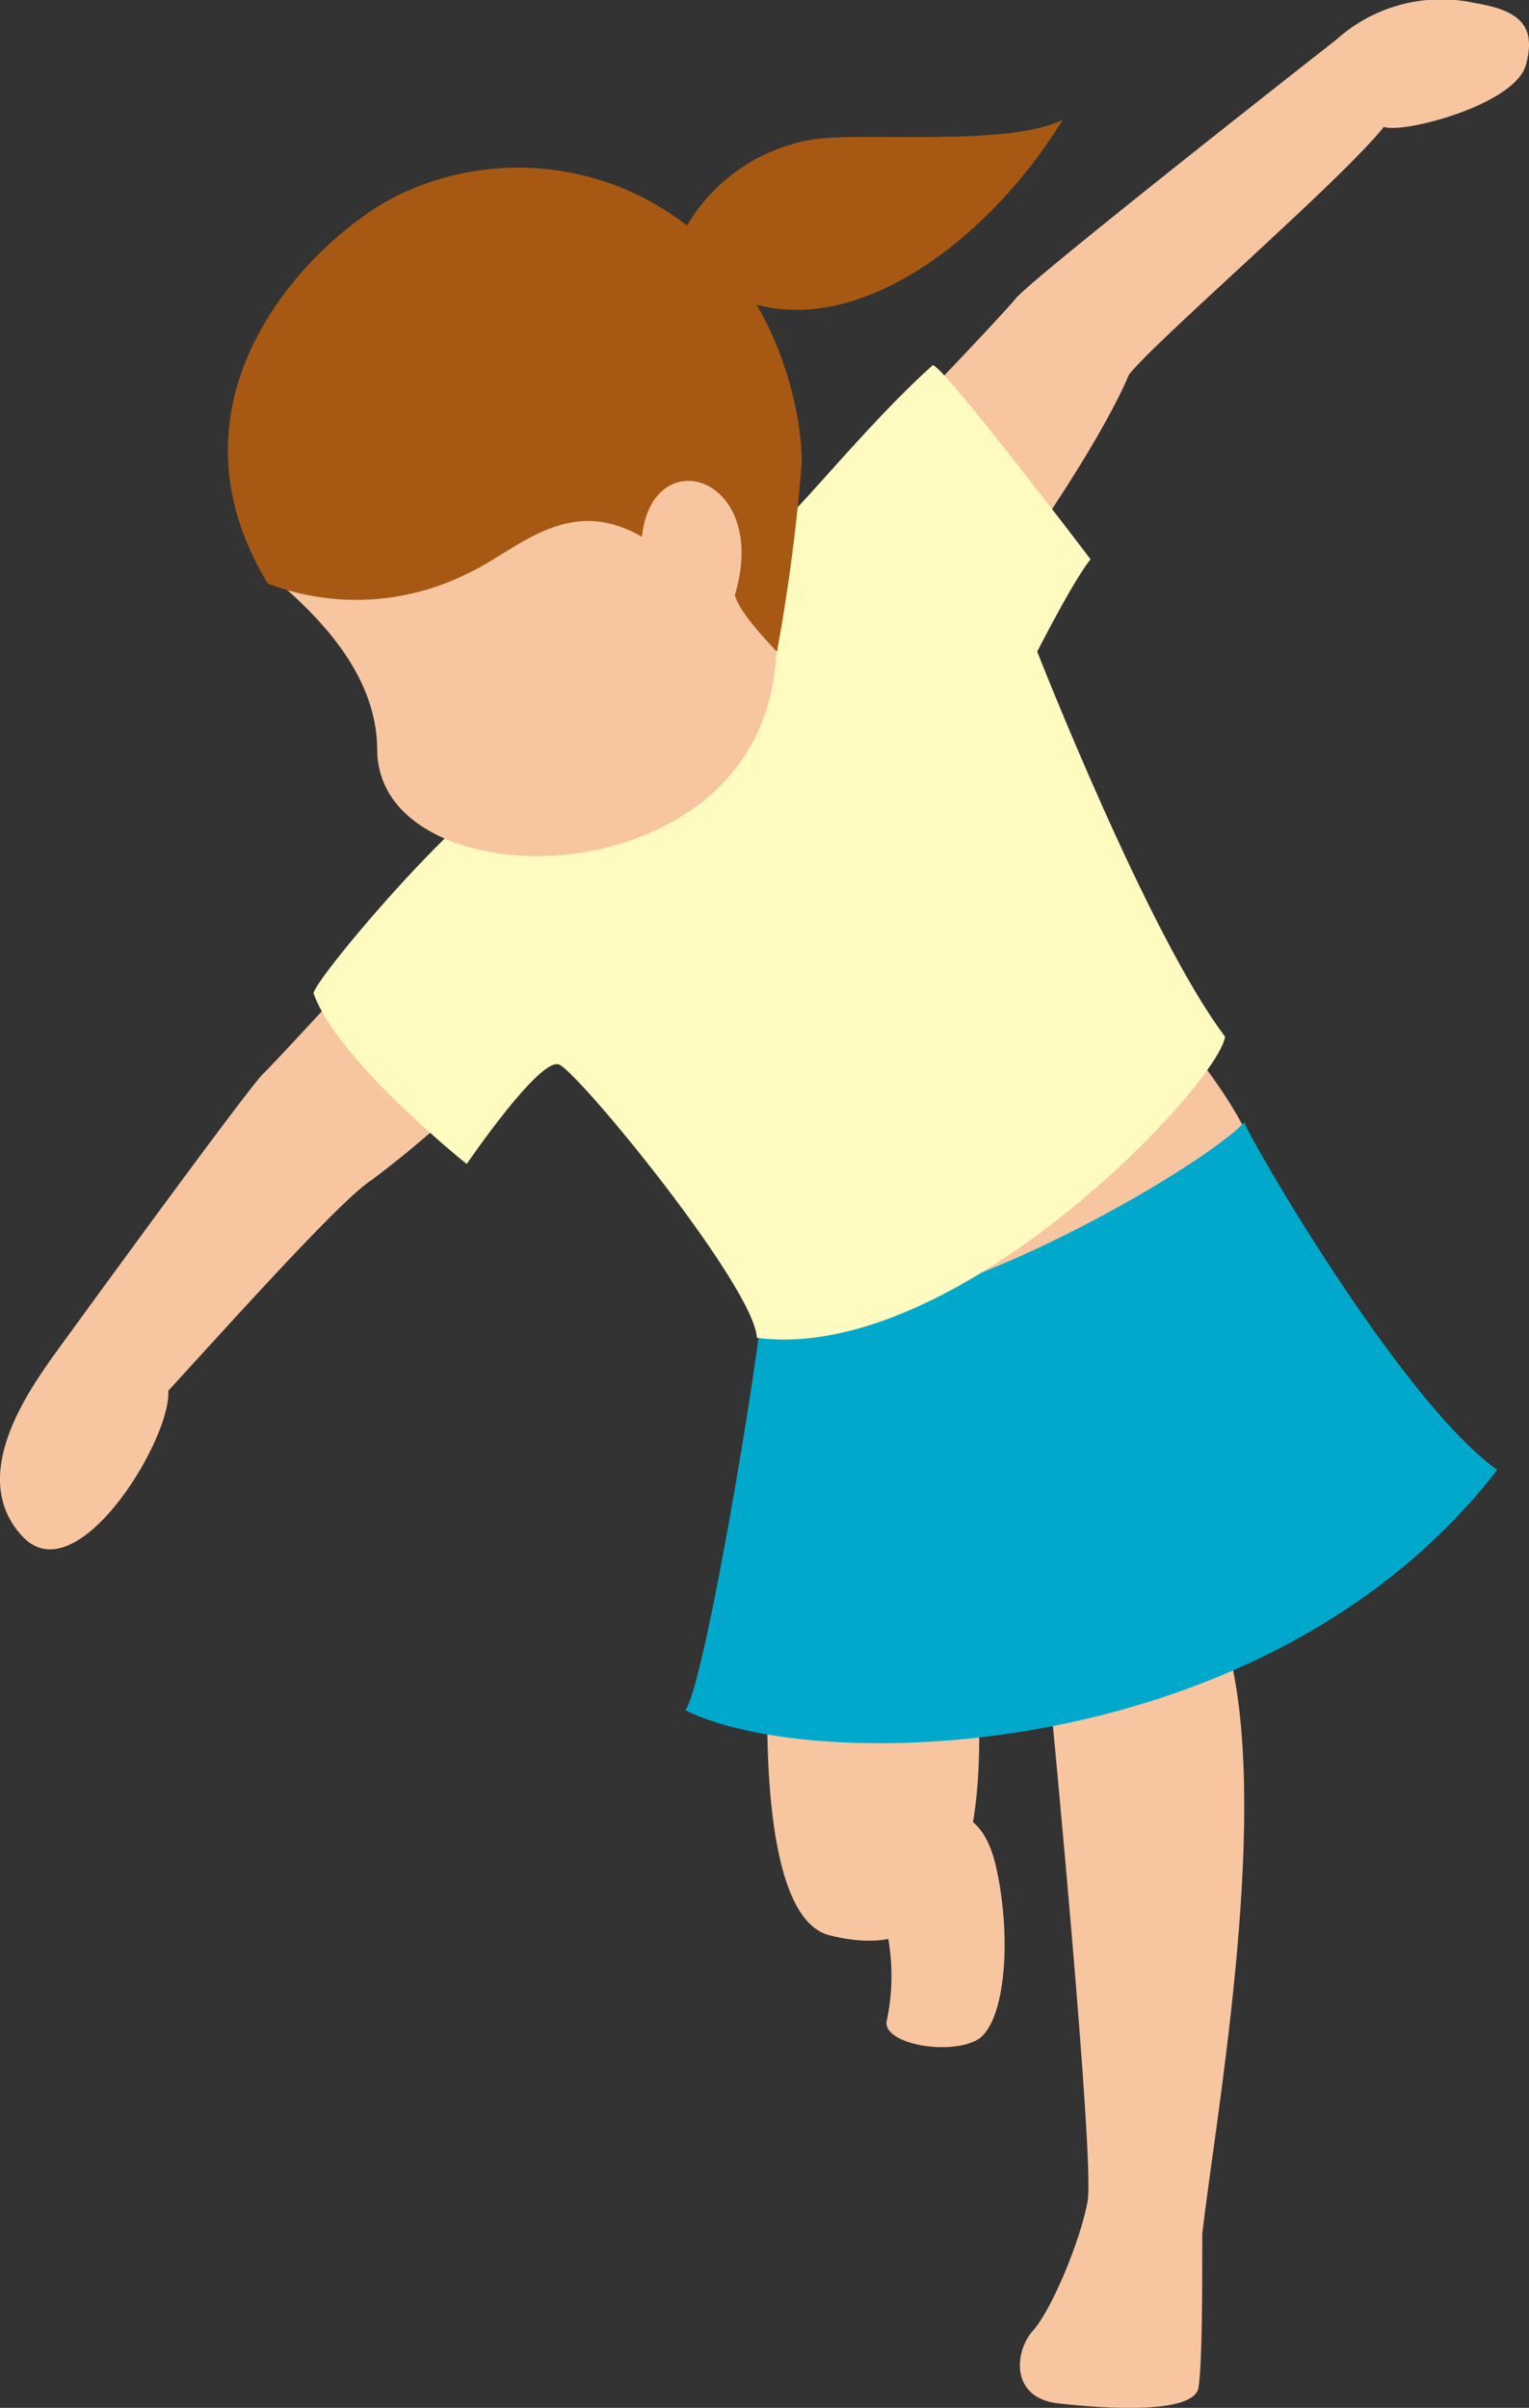
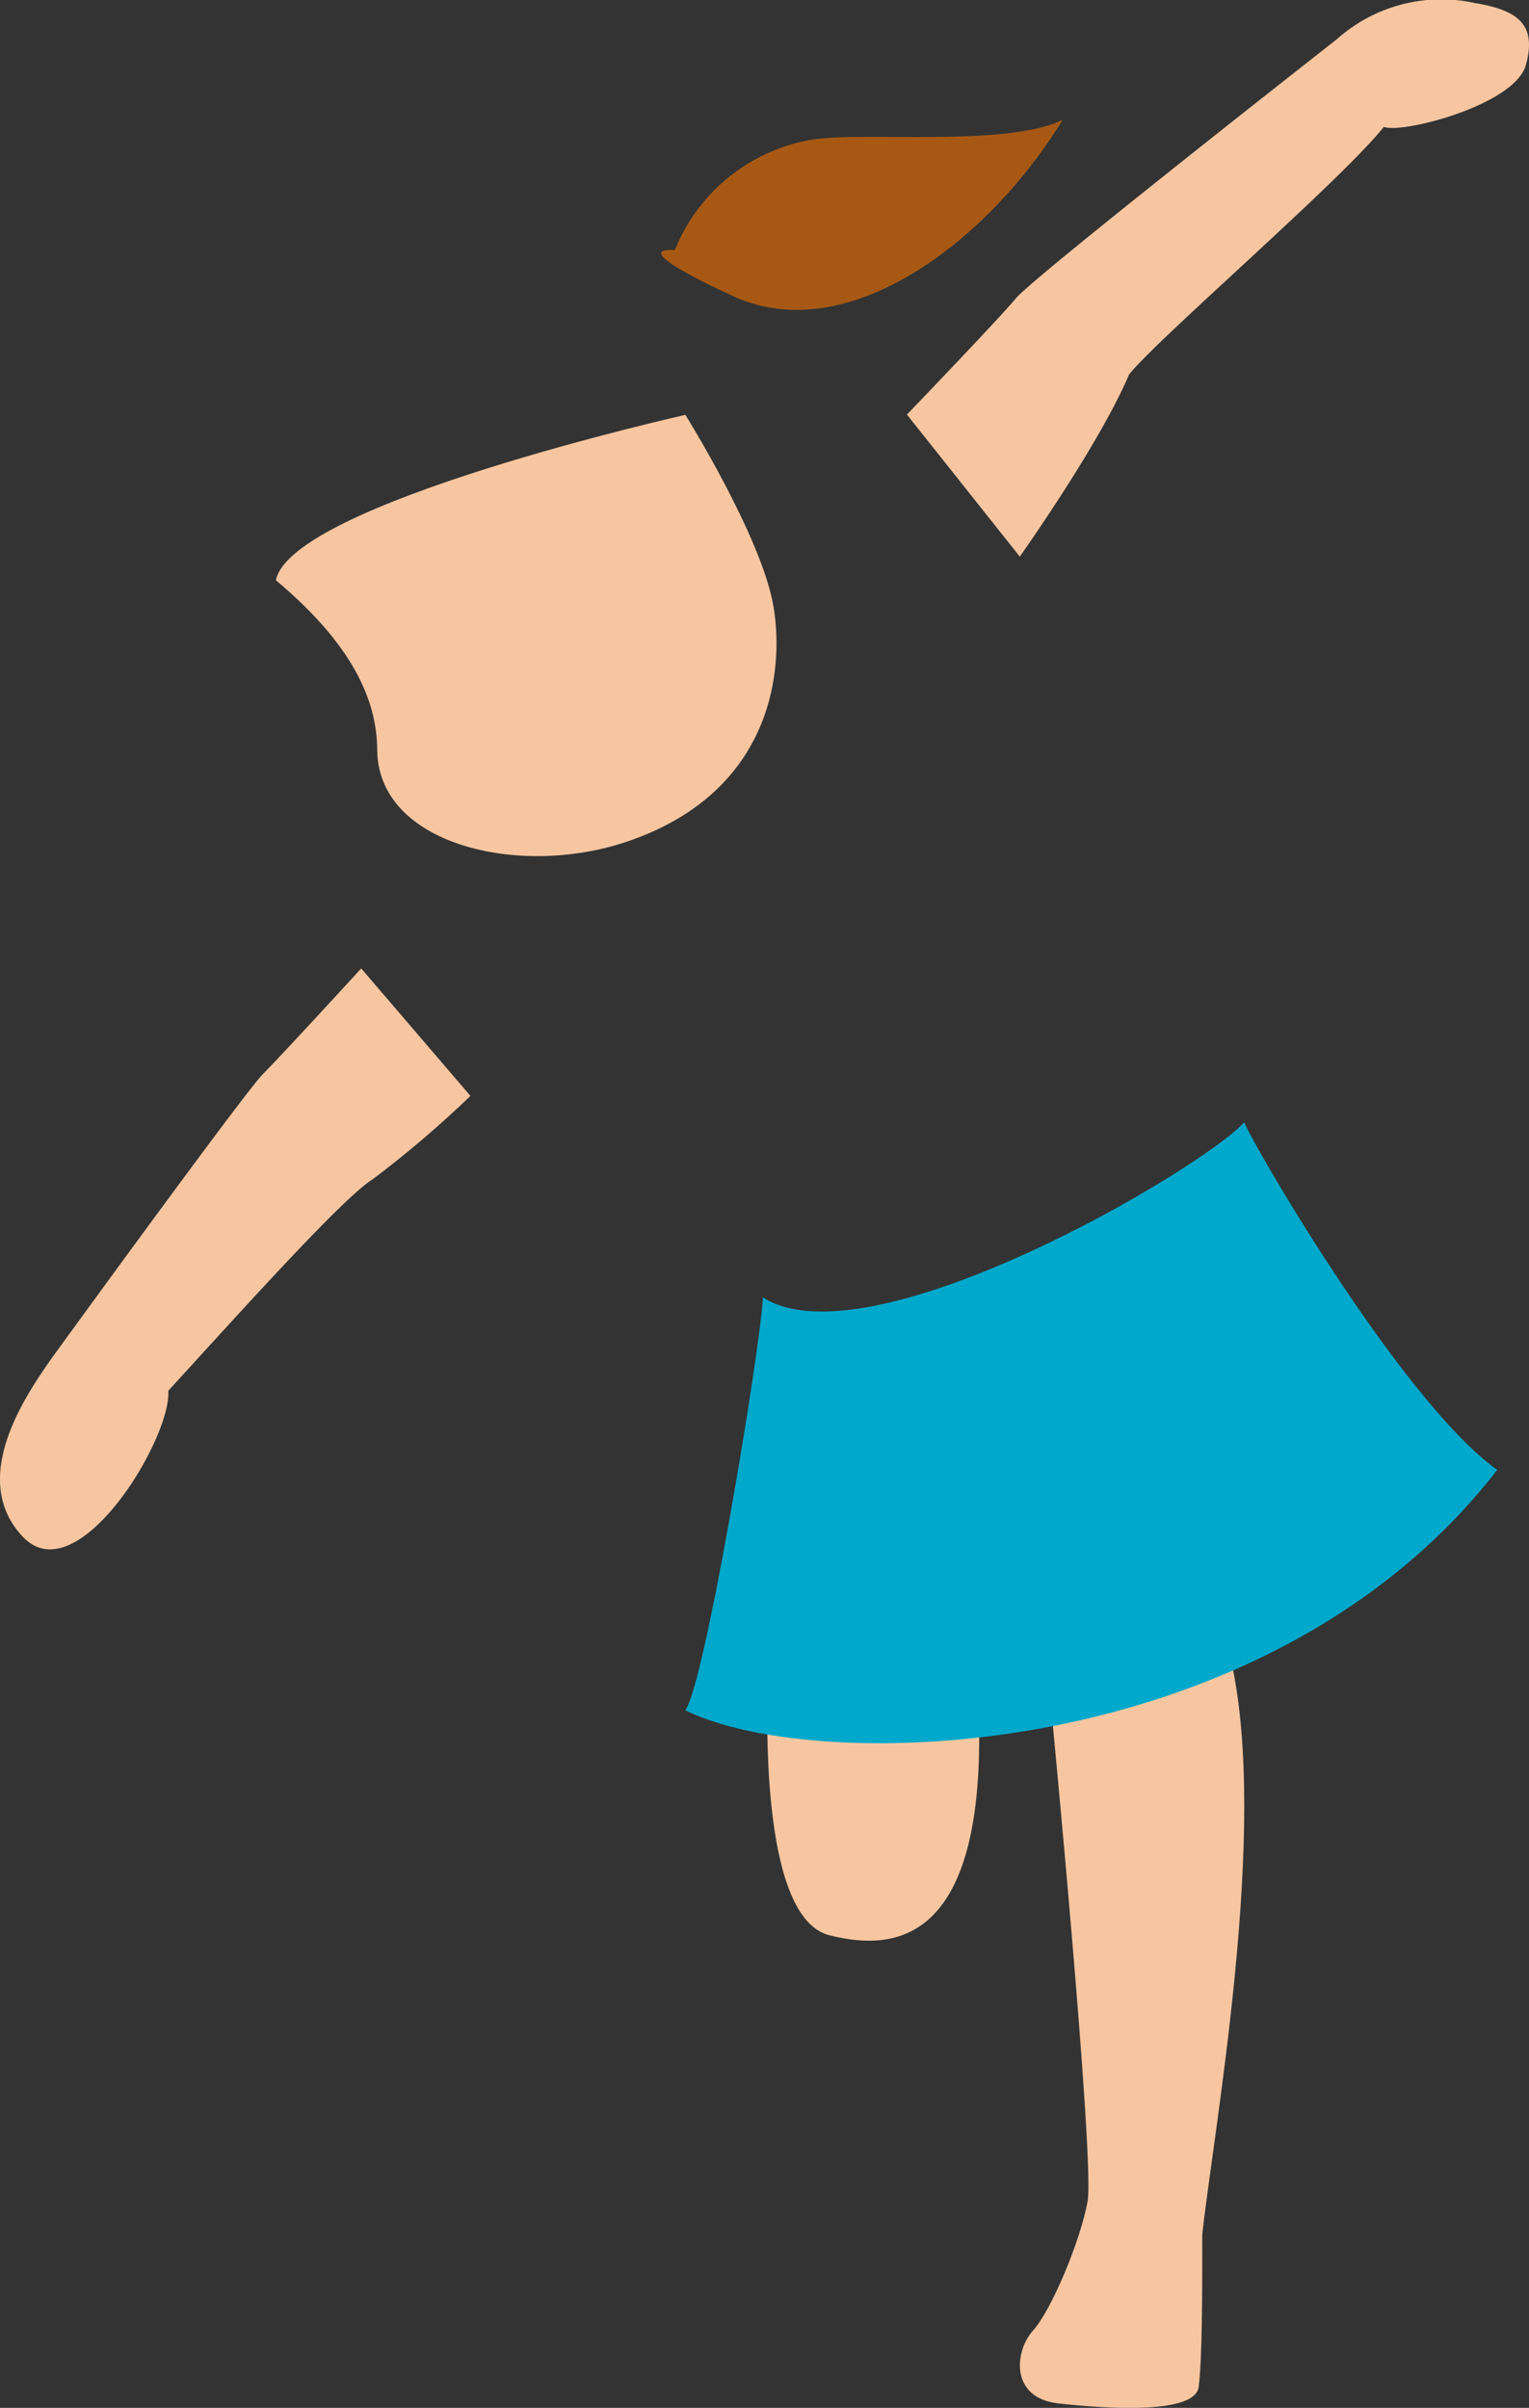
<svg xmlns="http://www.w3.org/2000/svg" width="89.159" height="140.366">
  <rect width="100%" height="100%" fill="#333333" stroke="none" />
  <path fill="#a75913" d="M39.351 14.585a10.49 10.49 0 0 1 8.127-6.465c3.085-.435 11.252.445 14.49-1.135-4.4 7.174-12.6 13.337-19.23 10.273s-3.387-2.673-3.387-2.673" />
-   <path fill="#f7c6a0" d="M70.249 62.185s2.35 3.1 2.633 4.516-19.759 11.339-24.57 9.923c8.632-5.803 21.937-14.439 21.937-14.439m-18.695 49.733a12.6 12.6 0 0 1 .139 5.954c-.107 1.274 3.515 1.932 5.213 1.082s2.132-5.879 1.177-10.125-3.875-3.386-5.468-2.218-1.061 5.308-1.061 5.308" />
  <path fill="#f7c6a0" d="M44.736 99.976c0 4.881.521 12.073 3.644 12.843s8.848 1.156 8.718-11.944c-5.076-.257-12.362-.9-12.362-.9m16.561-.421s2.548 26.433 2.124 28.768-2.124 6.37-3.185 7.538-1.38 3.927 1.486 4.246 7.962.636 8.173-.956.212-5.414.212-8.917c.725-6.455 3.86-23.578 1.7-33.333-.545-2.463-10.509 2.654-10.509 2.654" />
  <path fill="#00a9cc" d="M44.488 75.633c-.142 2.972-3.4 22.646-4.529 24.062 7.644 3.822 33.97 3.267 47.346-14.007-5.736-4.11-14.745-19.847-14.745-20.272-2.406 2.689-21.843 14.18-28.071 10.217" />
  <path fill="#f7c6a0" d="M21.063 56.454s-4.671 5.1-5.732 6.157-12.314 16.56-12.314 16.56c-1.486 2.124-4.884 7.006-1.7 10.4s8.7-5.732 8.492-8.492C14.269 76.199 20 69.83 21.7 68.768a62 62 0 0 0 5.732-4.883Zm31.822-32.287s5.308-5.52 6.37-6.793S77.938 2.3 77.938 2.3A9.15 9.15 0 0 1 86.006.177c2.547.423 3.609 1.273 2.972 3.608s-7.219 4.033-8.28 3.609c-2.549 3.184-13.164 12.314-14.862 14.438-1.7 4.033-6.37 10.615-6.37 10.615Z" />
-   <path fill="#fffac0" d="M29.485 45.91c-3.4 1.982-11.2 11.287-11.2 12 1.415 3.963 8.931 9.944 8.931 9.944s4.246-6.228 5.378-5.8 11.397 12.961 11.543 15.933c11.622 1.53 26.873-14.723 27.3-17.554-4.5-5.949-10.955-22.448-10.955-22.448 2.407-4.671 3.114-5.379 3.114-5.379s-8.492-11.182-9.2-11.323c-4.106 3.681-8.21 9.059-9.626 9.908S29.485 45.91 29.485 45.91" />
  <path fill="#f7c6a0" d="M16.087 33.824c4.462 3.738 5.892 6.988 5.909 9.887.032 5.495 8.2 7.477 14.5 5.372 8.318-2.778 9.279-9.671 8.611-13.706s-5.141-11.193-5.141-11.193-22.972 5.152-23.879 9.64" />
-   <path fill="#a75913" d="M15.614 34.02a14.5 14.5 0 0 0 11.607-.567c2.831-1.274 5.823-4.71 10.211-2.162.6-5.666 7.483-3.561 5.426 3.377.142.99 2.448 3.323 2.448 3.323a109 109 0 0 0 1.448-11.048c0-2.831-1.274-9.766-6.794-13.871a16.04 16.04 0 0 0-16.516-1.8c-4.383 1.975-14.765 11.283-7.83 22.748" />
</svg>